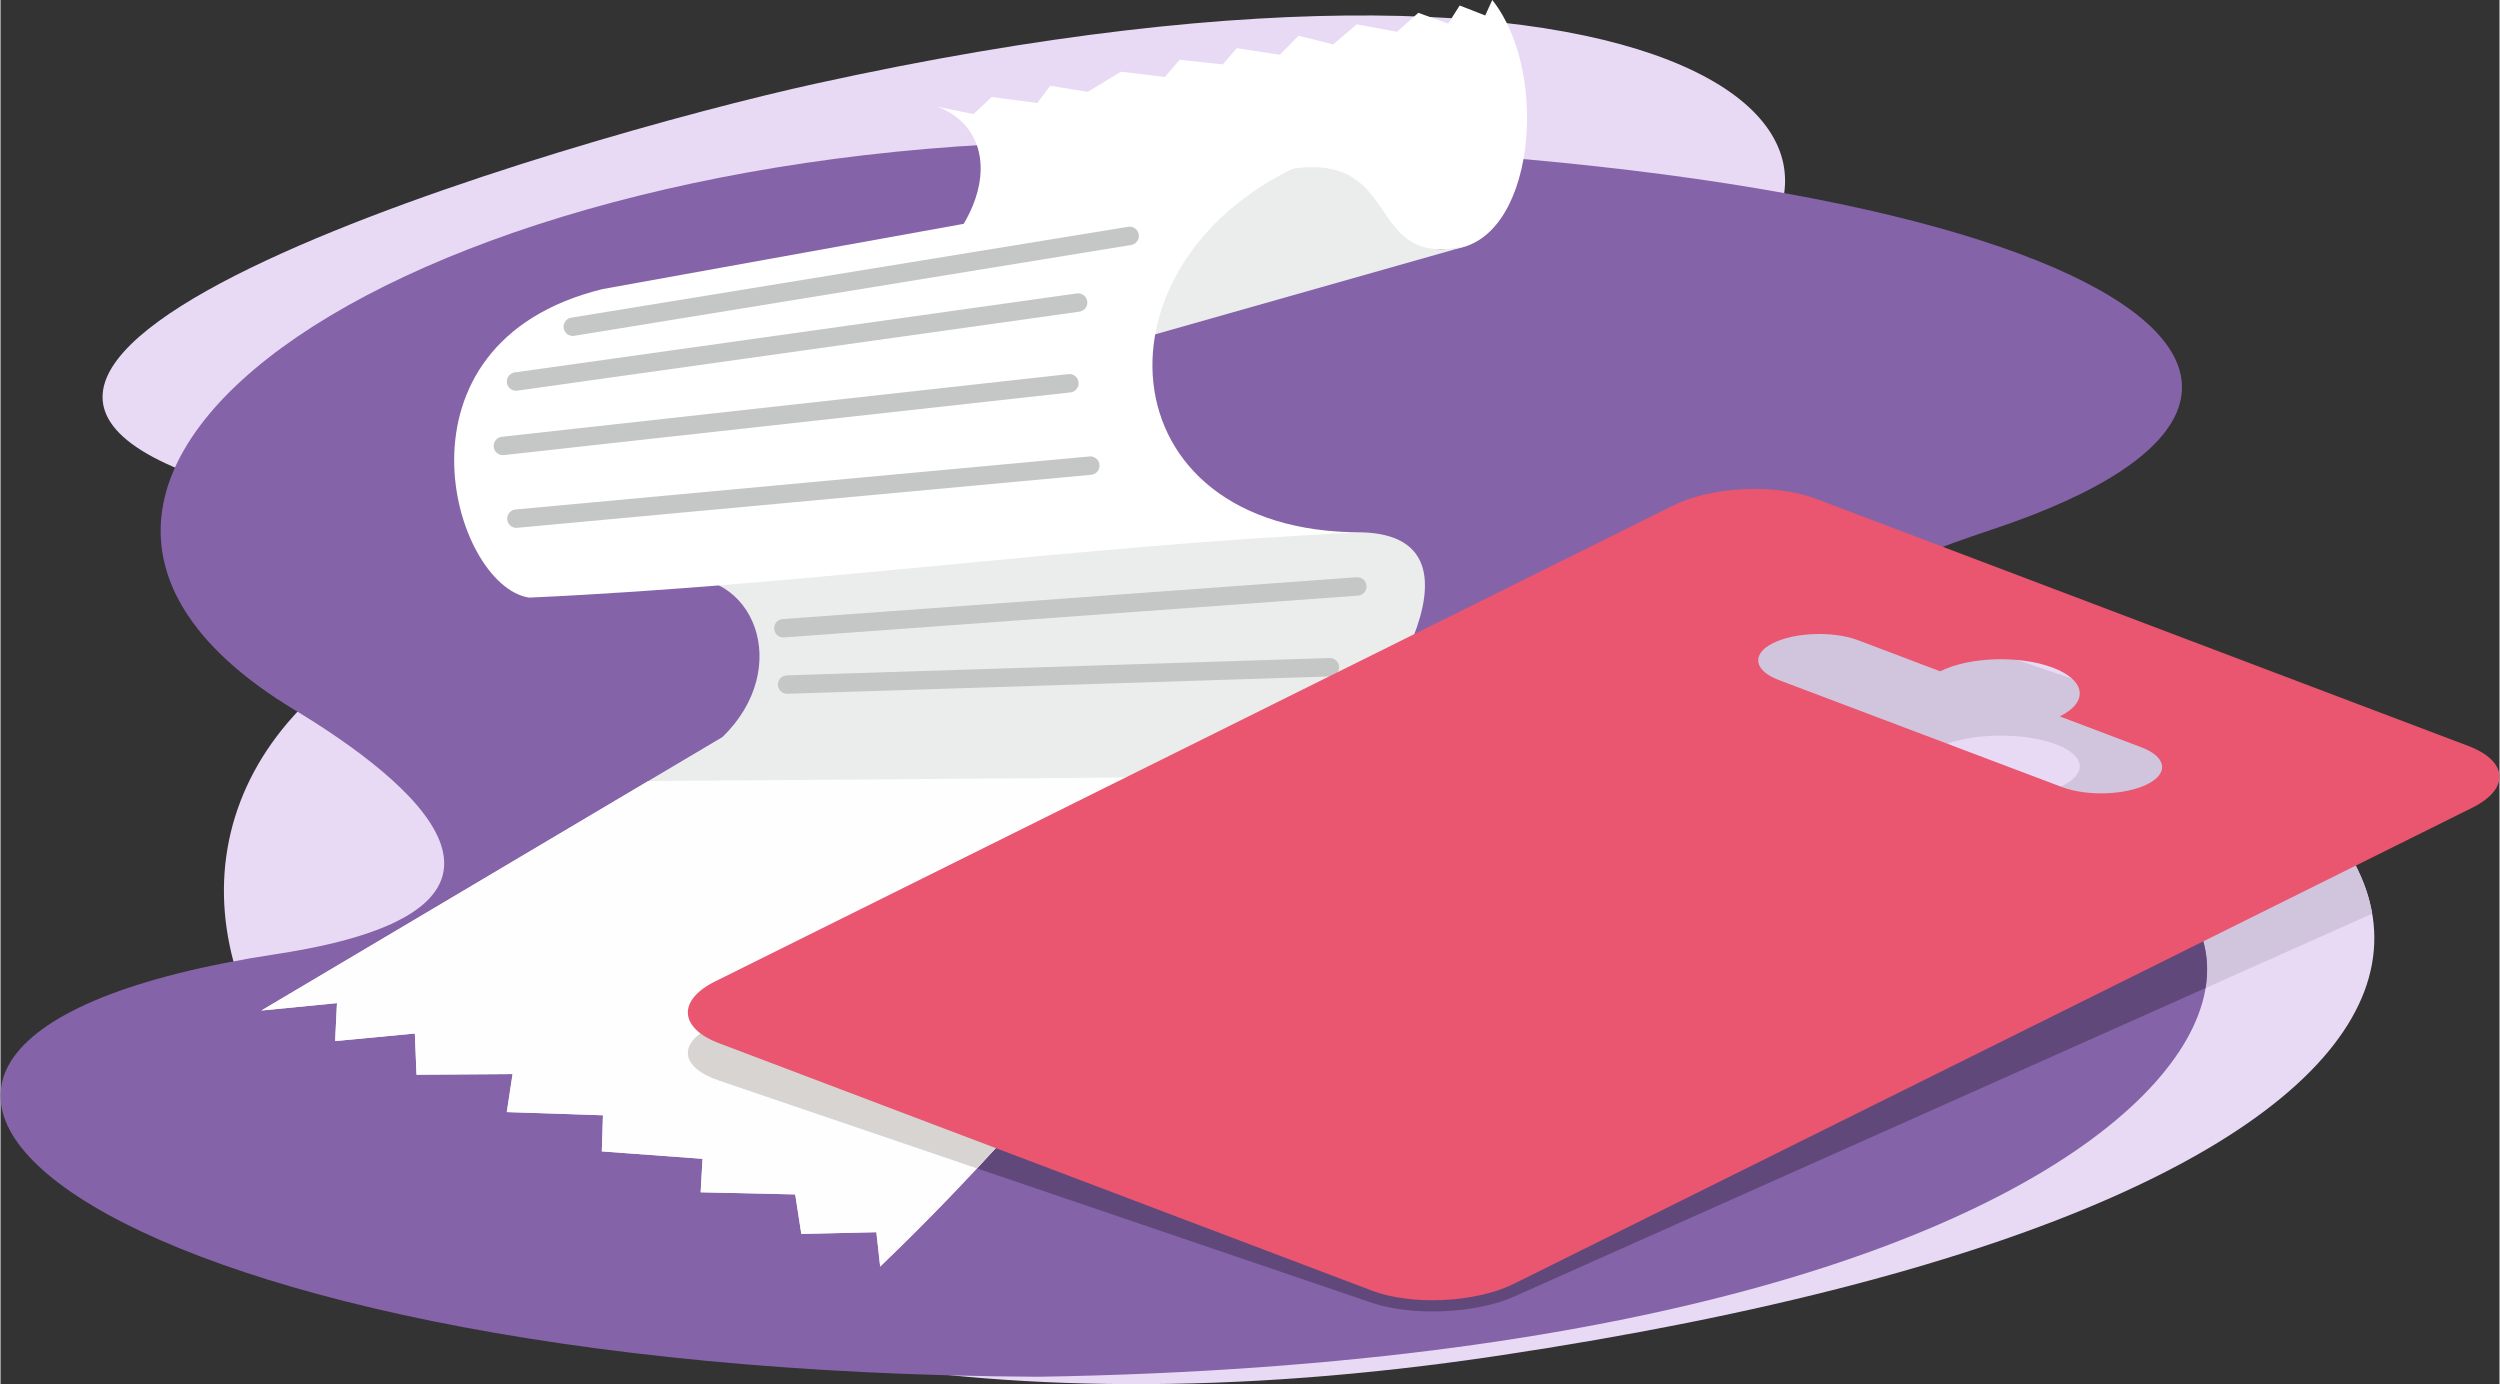
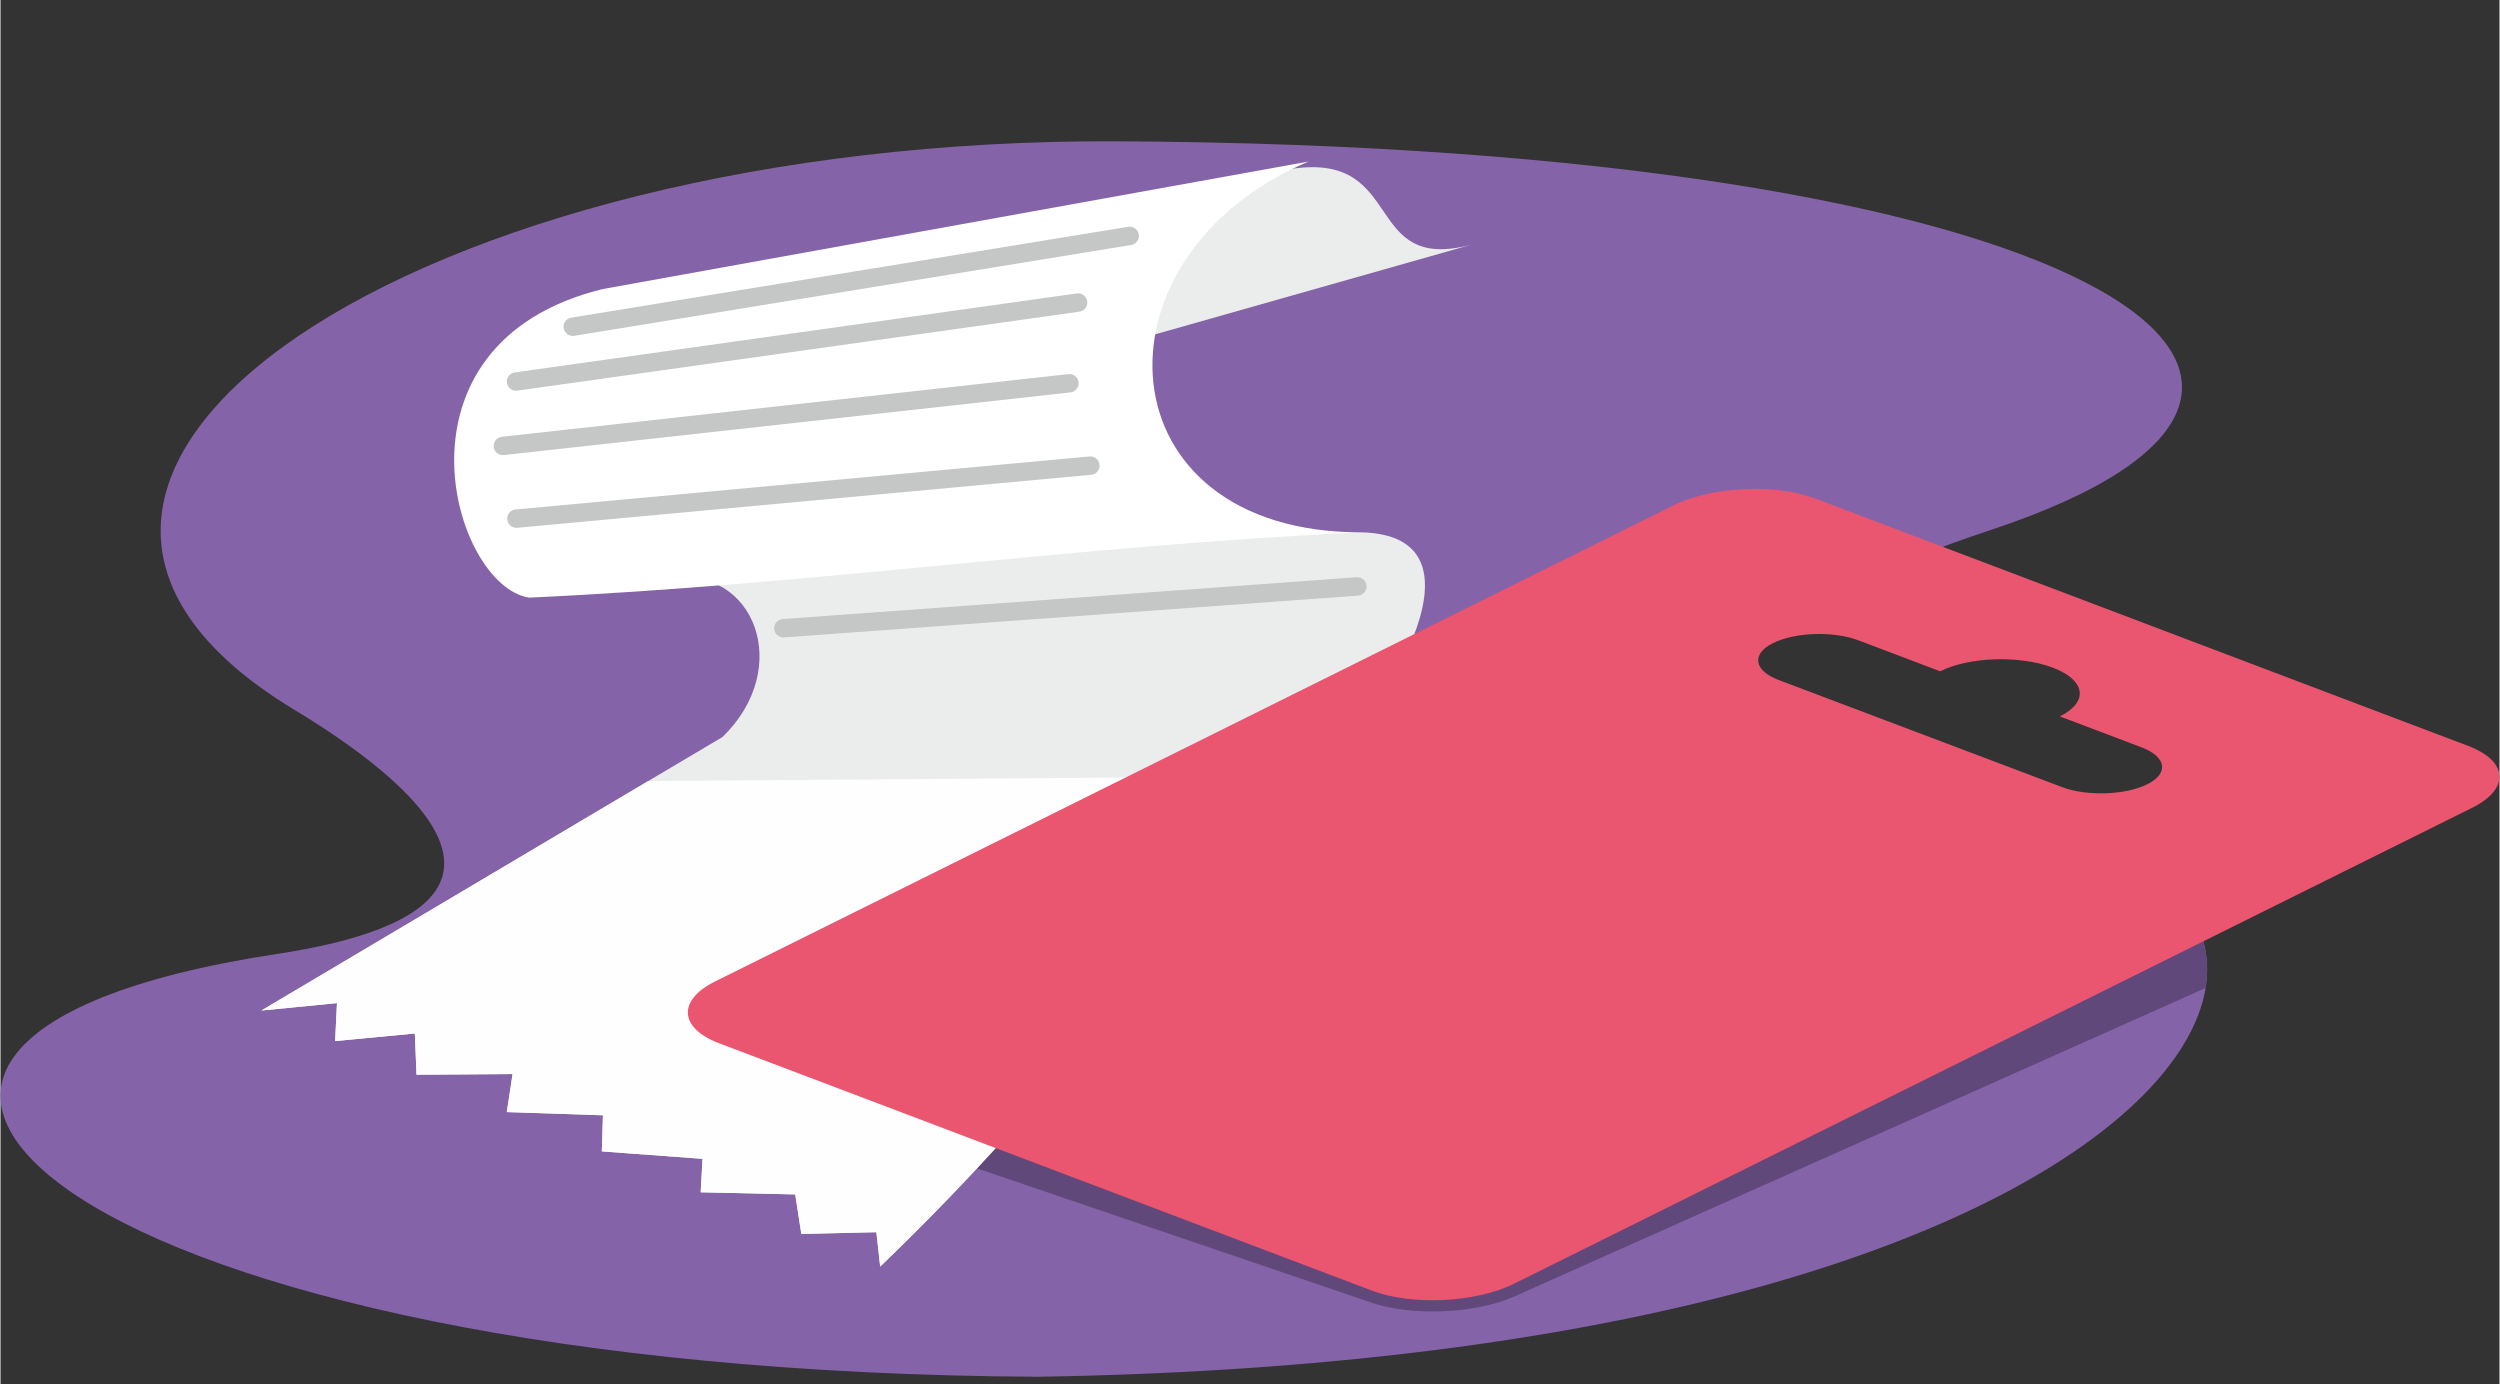
<svg xmlns="http://www.w3.org/2000/svg" xml:space="preserve" width="1696px" height="939px" style="shape-rendering:geometricPrecision; text-rendering:geometricPrecision; image-rendering:optimizeQuality; fill-rule:evenodd; clip-rule:evenodd" viewBox="0 0 802.329 444.394">
  <rect x="0" y="0" width="802.329" height="444.394" fill="#333333" stroke="none" />
  <defs>
    <style type="text/css">
   
    .str0 {stroke:#C5C6C6;stroke-width:5.913;stroke-linecap:round;stroke-linejoin:round}
    .fil8 {fill:none}
    .fil9 {fill:#EA556F}
    .fil4 {fill:#EBECEC}
    .fil5 {fill:#FEFEFE}
    .fil3 {fill:#61487A}
    .fil2 {fill:#8563A8}
    .fil1 {fill:#D1C4DD}
    .fil0 {fill:#E8DAF5}
    .fil7 {fill:white}
    .fil6 {fill:#D8D4D2}
   
  </style>
  </defs>
  <g id="Layer_x0020_1">
    <g id="_466070656">
-       <path id="_410276872" class="fil0" d="M525.117 109.747c-35.43,17.784 -77.443,23.402 -60.565,37.162 11.864,9.673 52.832,23.371 145.647,48.148 224.846,60.023 214.869,188.63 -129.324,240.206 -344.193,51.576 -474.526,-128.375 -378.441,-213.652 48.439,-42.991 11.495,-54.418 -23.823,-63.925 -148.67,-40.02 105.136,-113.706 183.095,-130.833 289.816,-63.672 376.282,26.237 263.411,82.893z" />
-       <path id="_410276800" class="fil1" d="M705.112 231.516c33.396,18.818 52.594,40.081 56.327,61.844l-275.569 122.964c-12.174,5.434 -32.643,6.337 -45.504,1.982l-209.685 -71.376c-12.791,-4.355 -13.42,-12.37 -1.259,-17.816l307.71 -137.307c12.192,-5.44 32.643,-6.336 45.505,-1.982l122.476 41.691zm-46.241 7.081c10.608,3.592 11.656,9.881 2.342,14.05l-0.054 0.023 26.274 8.938c7.993,2.719 8.844,7.518 1.776,10.653l-0.001 0.001c-7.069,3.135 -19.341,3.503 -27.35,0.791l-90.956 -30.88c-7.998,-2.716 -8.845,-7.518 -1.776,-10.653l0.001 -0.001c7.069,-3.135 19.357,-3.511 27.35,-0.791l26.271 8.937 0.053 -0.025c9.314,-4.168 25.462,-4.635 36.07,-1.043z" />
      <path id="_410276248" class="fil2" d="M94.281 227.845c36.786,22.22 89.619,63.969 -5.663,78.46 -187.972,28.587 -63.131,134.147 244.572,135.722 399.582,-6.459 447.704,-175.555 295.296,-176.335 -87.776,-0.449 -125.338,-50.456 10.809,-95.646 142.061,-47.152 31.43,-123.08 -280.558,-124.676 -225.519,-1.154 -388.611,107.483 -264.457,182.476z" />
      <path id="_410275864" class="fil3" d="M707.939 317.232c2.945,-17.948 -7.177,-33.418 -28.595,-42.608 -5.968,0.601 -12.54,0.102 -17.487,-1.573l-20.116 -6.829c-4.233,-0.324 -8.649,-0.507 -13.254,-0.53 -73.988,-0.378 -112.293,-35.968 -40.965,-74.204l-4.886 -1.663c-12.862,-4.354 -33.313,-3.458 -45.505,1.982l-307.71 137.307c-12.161,5.445 -11.531,13.461 1.259,17.816l209.685 71.376c12.861,4.354 33.33,3.451 45.504,-1.982l222.069 -99.092z" />
      <path id="_410275432" class="fil4" d="M214.965 185.561c27.215,-3.739 39.656,28.982 16.825,51.073l-148.044 87.806 24.283 -2.381 -0.592 12.183 25.59 -2.422 0.541 13.233 30.841 -0.211 -1.857 12.203 30.874 1.031 -0.362 11.593 32.335 2.385 -0.603 10.744 30.362 0.684 1.958 12.688 24.095 -0.558 1.221 11.032c60.143,-57.708 88.993,-103.557 135.063,-149.627 25.511,-25.511 63.865,-84.855 19.553,-86.109 -32.841,0.608 -148.056,8.568 -222.084,14.651z" />
      <path id="_410276056" class="fil5" d="M207.964 250.765l-124.219 73.675 24.283 -2.381 -0.592 12.183 25.59 -2.422 0.541 13.233 30.841 -0.211 -1.857 12.203 30.874 1.031 -0.362 11.593 32.335 2.385 -0.603 10.744 30.362 0.684 1.958 12.688 24.095 -0.558 1.221 11.032c60.143,-57.708 88.993,-103.557 135.063,-149.627 2.333,-2.333 4.774,-4.982 7.249,-7.865l-216.781 1.611z" />
-       <path id="_410275792" class="fil6" d="M313.501 375.122c40.592,-43.519 66.63,-80.739 103.996,-118.104 2.333,-2.333 4.774,-4.982 7.249,-7.865l-16.402 0.122 -178.922 79.839c-12.161,5.445 -11.531,13.461 1.259,17.816l82.82 28.192z" />
-       <path id="_410275768" class="fil7" d="M282.765 96.121c61.268,0.973 121.584,-17.1 182.852,-16.128 26.982,-1.587 32.06,-56.503 13.332,-79.993l-2.265 4.964 -8.194 -3.2 -0.001 0.001 -3.709 5.819 -9.568 -3.465 -0.001 0 -6.858 6.084 -12.902 -2.386 -0.001 0.001 -7.571 6.433 -11.124 -2.774 -0.001 0 -6.017 6.106 -13.804 -2.119 -4.528 5.214 -13.819 -1.478 -4.752 5.525 -14.098 -1.697 -0.001 0 -10.661 6.458 -12.055 -1.936 -4.134 5.508 -14.672 -1.911 -5.801 5.482 -11.544 -2.345c23.469,9.077 16.835,42.602 -18.104,61.838z" />
      <path id="_410274784" class="fil4" d="M414.891 54.157l-63.941 19.294 19.783 33.888 101.551 -28.802c-35.141,9.416 -20.931,-29.579 -57.393,-24.38z" />
      <path id="_410275096" class="fil7" d="M193.26 92.821c-70.871,17.434 -48.221,95.269 -23.546,99.054 90.786,-4.126 176.549,-16.84 267.335,-20.966 -83.648,0.26 -89.046,-88.501 -17.142,-119.037 -75.549,13.649 -151.098,27.299 -226.647,40.949z" />
      <line id="_410274856" class="fil8 str0" x1="183.733" y1="104.901" x2="362.527" y2="75.734" />
      <line id="_410275192" class="fil8 str0" x1="165.513" y1="122.494" x2="345.973" y2="97.138" />
      <line id="_410275312" class="fil8 str0" x1="161.29" y1="143.171" x2="343.178" y2="123.051" />
      <line id="_410274112" class="fil8 str0" x1="165.629" y1="166.516" x2="349.898" y2="149.492" />
      <line id="_410274496" class="fil8 str0" x1="251.356" y1="201.703" x2="435.625" y2="188.279" />
-       <line id="_410274472" class="fil8 str0" x1="252.546" y1="219.788" x2="426.815" y2="214.22" />
      <path id="_410273992" class="fil9" d="M582.637 160.046l209.684 79.457c12.815,4.856 13.419,13.792 1.261,19.833l-307.712 152.852c-12.174,6.049 -32.643,7.055 -45.504,2.207l-209.685 -79.457c-12.791,-4.848 -13.421,-13.771 -1.26,-19.833l307.711 -152.852c12.191,-6.056 32.642,-7.054 45.505,-2.206zm76.235 54.293c10.608,3.998 11.656,11 2.342,15.64l-0.054 0.026 26.274 9.95c7.993,3.027 8.844,8.369 1.776,11.859l-0.001 0.001c-7.069,3.489 -19.341,3.899 -27.351,0.881l-90.956 -34.376c-7.998,-3.023 -8.845,-8.369 -1.776,-11.859l0.001 -0.001c7.069,-3.49 19.357,-3.908 27.35,-0.881l26.271 9.949 0.053 -0.027c9.314,-4.64 25.462,-5.159 36.07,-1.161z" />
    </g>
  </g>
</svg>